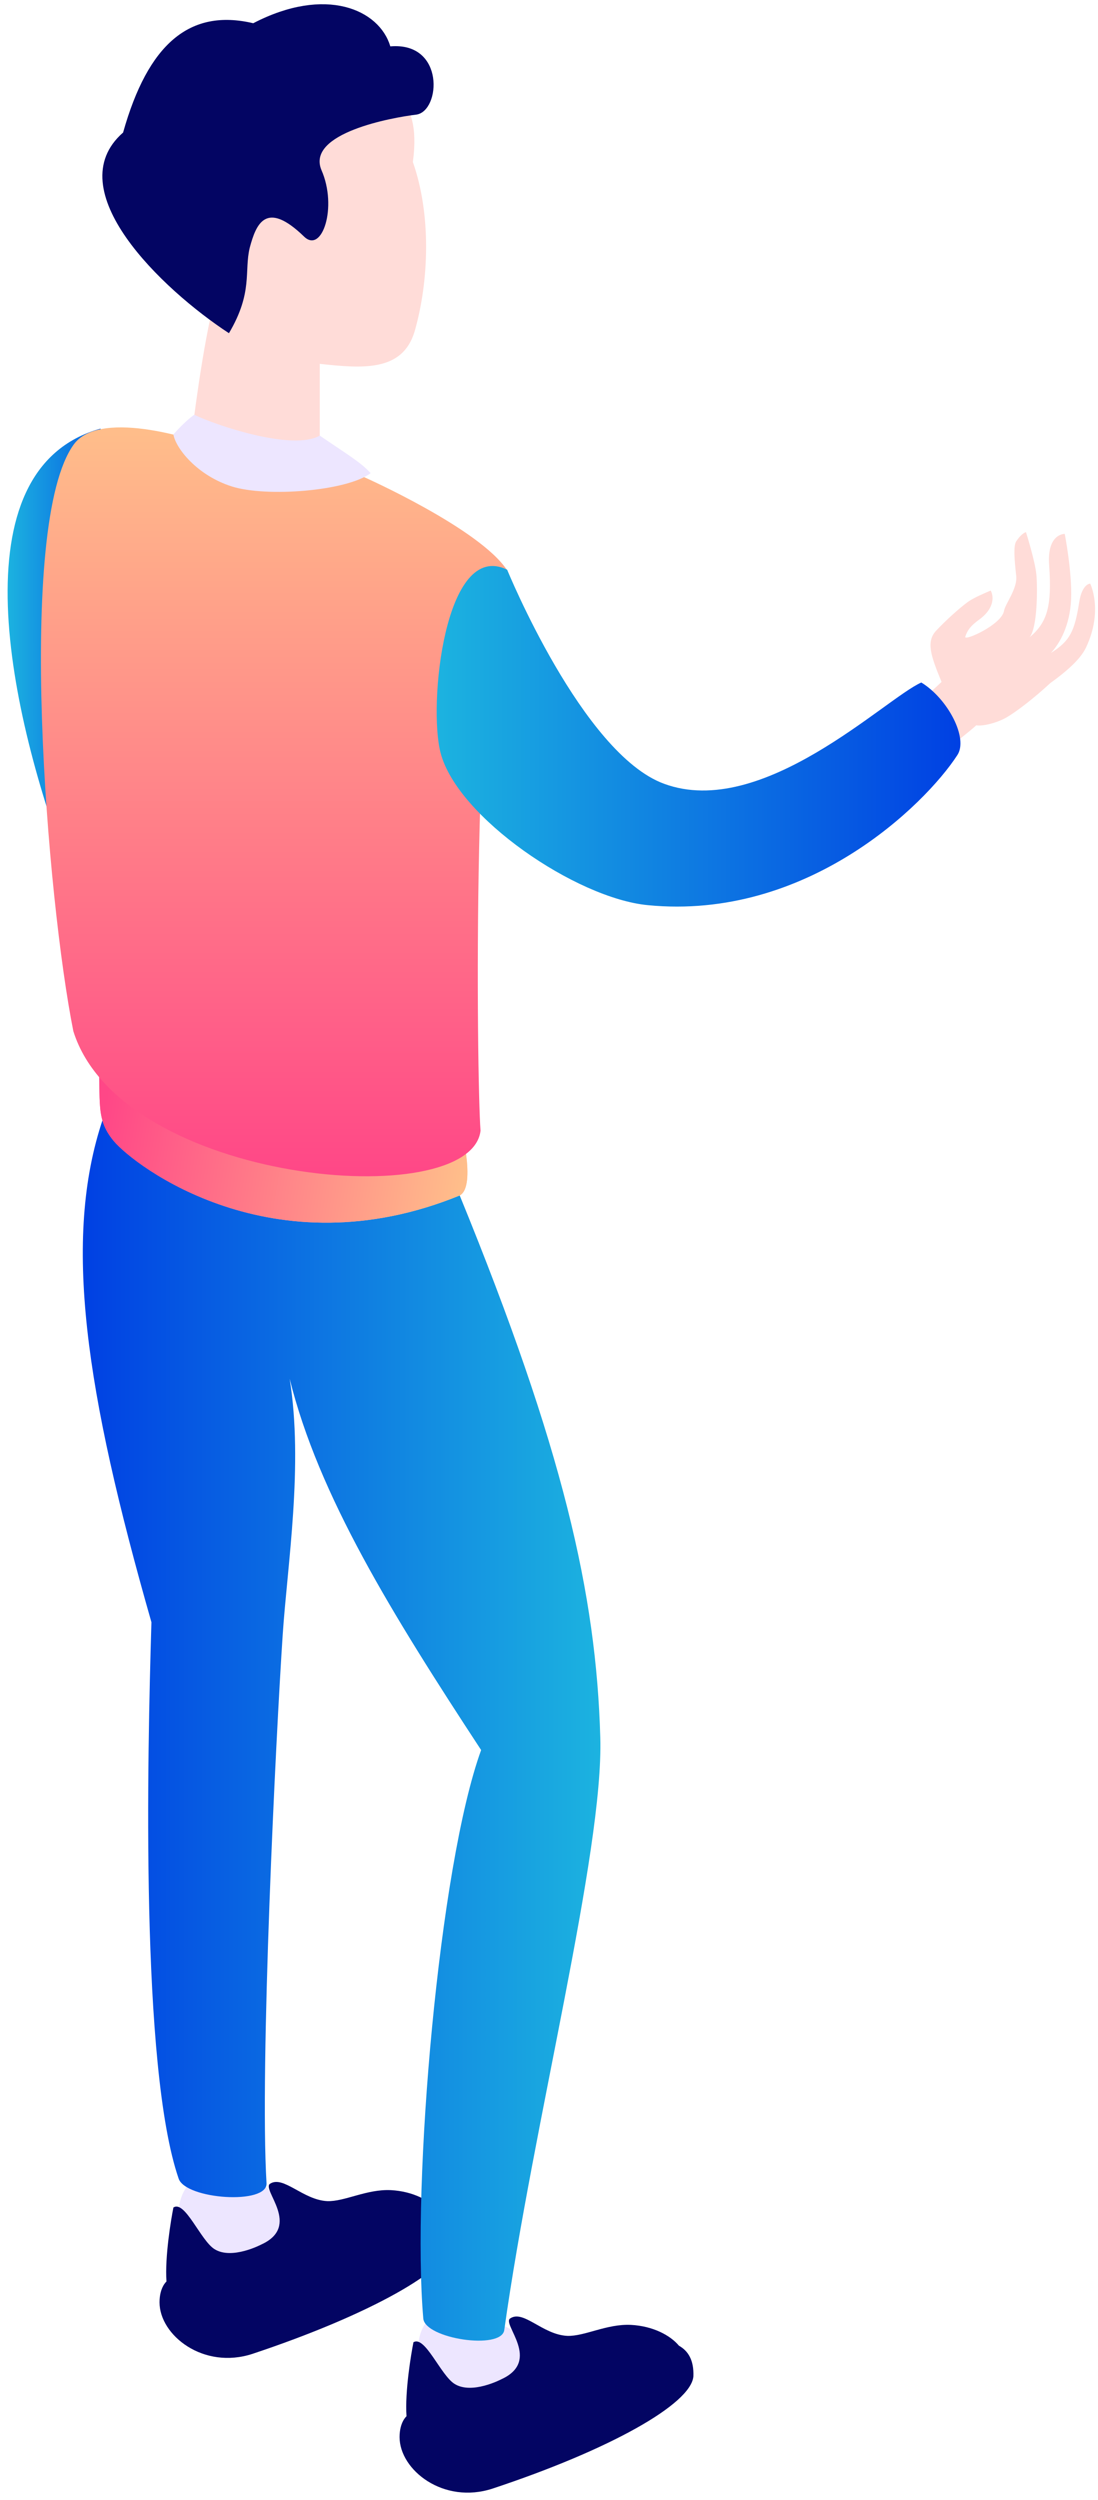
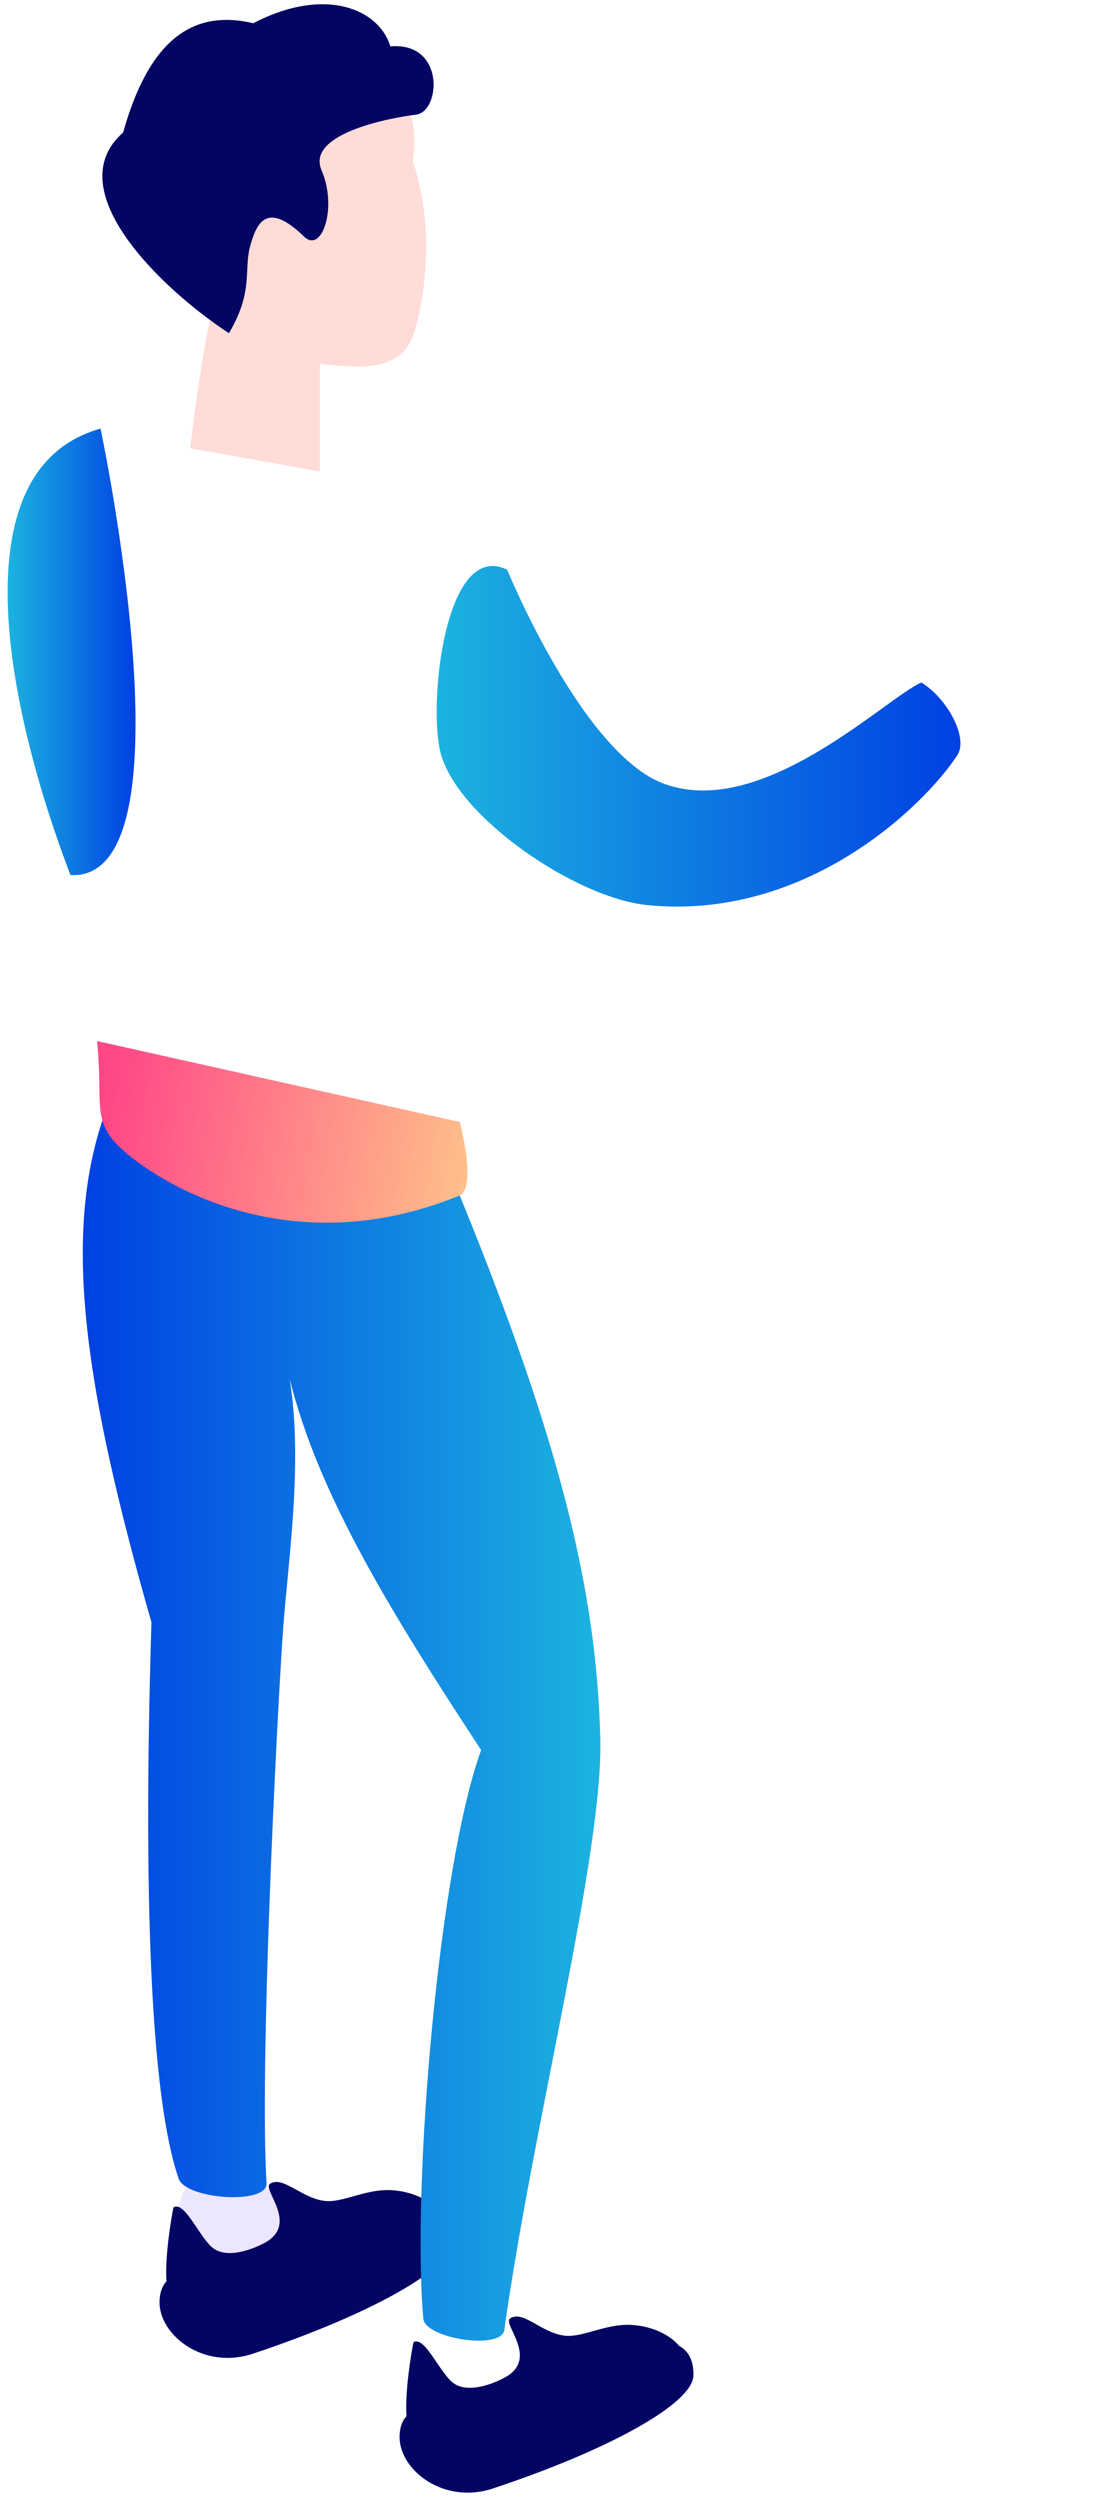
<svg xmlns="http://www.w3.org/2000/svg" width="76" height="173" viewBox="0 0 76 173" fill="none">
-   <path d="M64.01 48.272L65.171 47.191C64.41 45.35 64.09 44.39 64.811 43.629C65.491 42.909 66.332 42.149 66.973 41.668C67.413 41.348 68.294 40.988 68.574 40.868C68.774 41.228 68.854 42.029 67.894 42.789C67.533 43.069 67.013 43.389 66.812 44.07C66.733 44.39 69.335 43.229 69.495 42.269C69.575 41.788 70.456 40.708 70.336 39.828C70.216 38.747 70.135 37.786 70.336 37.466C70.736 36.866 71.016 36.826 71.016 36.826C71.016 36.826 71.657 38.867 71.737 39.788C71.817 40.668 71.817 43.469 71.257 44.11C72.498 43.069 72.818 41.949 72.618 39.107C72.458 36.906 73.699 36.946 73.699 36.946C73.699 36.946 74.219 39.627 74.139 41.468C74.059 43.309 73.338 44.55 72.738 45.19C74.059 44.35 74.379 43.709 74.7 41.668C74.9 40.388 75.46 40.388 75.46 40.388C75.46 40.388 76.381 42.229 75.18 44.79C74.9 45.39 74.259 46.151 72.698 47.271C71.577 48.312 70.376 49.232 69.695 49.632C69.014 50.033 68.014 50.273 67.573 50.193C67.293 50.473 65.612 51.794 65.612 51.794L64.01 48.272Z" fill="#FFDCD8" />
-   <path d="M29.859 160.328C28.858 161.168 28.938 162.569 28.938 162.729C29.058 164.45 30.7 165.57 31.981 165.931C33.022 166.211 34.944 166.331 35.745 165.13C36.625 163.85 36.705 161.248 34.423 160.848C32.902 160.568 31.14 159.247 29.859 160.328Z" fill="#EDE6FF" />
  <path d="M46.995 162.329C46.394 161.608 45.193 160.968 43.672 160.888C41.99 160.808 40.469 161.688 39.268 161.648C37.546 161.568 36.225 159.807 35.304 160.448C34.744 160.848 37.506 163.369 34.704 164.65C34.704 164.65 32.662 165.73 31.461 164.97C30.5 164.37 29.419 161.608 28.618 162.089C28.458 162.889 28.018 165.49 28.138 167.211C28.138 167.211 27.657 167.611 27.657 168.652C27.657 170.933 30.7 173.334 34.103 172.214C42.19 169.532 47.835 166.371 47.995 164.45C48.036 163.329 47.635 162.689 46.995 162.329Z" fill="#030563" />
  <path d="M13.284 150.963C12.283 151.803 12.364 153.204 12.364 153.364C12.484 155.085 14.085 156.206 15.406 156.566C16.447 156.846 18.369 156.966 19.17 155.765C20.05 154.485 19.49 152.244 18.329 151.283C17.128 150.323 14.525 149.923 13.284 150.963Z" fill="#EDE6FF" />
  <path d="M30.38 153.004C29.779 152.284 28.578 151.643 27.057 151.563C25.375 151.483 23.854 152.364 22.653 152.324C20.971 152.244 19.61 150.523 18.689 151.123C18.089 151.523 20.891 154.045 18.089 155.325C18.089 155.325 16.047 156.406 14.846 155.645C13.885 155.045 12.804 152.244 12.003 152.764C11.843 153.564 11.403 156.166 11.523 157.886C11.523 157.886 11.042 158.287 11.042 159.327C11.042 161.608 14.085 164.01 17.488 162.889C25.535 160.208 31.221 157.046 31.381 155.125C31.421 153.965 31.06 153.364 30.38 153.004Z" fill="#030563" />
  <path d="M31.821 82.729C38.987 100.258 41.27 110.343 41.55 120.228C41.79 128.152 36.906 146.961 34.904 161.248C34.704 162.649 29.419 161.848 29.299 160.448C28.498 151.163 30.38 129.152 33.302 121.108C27.137 111.703 22.052 103.499 20.05 95.415C21.011 101.378 19.89 108.302 19.57 113.104C19.09 120.308 17.968 143.079 18.449 151.083C18.529 152.604 12.844 152.204 12.364 150.763C9.721 143.079 10.201 121.508 10.482 112.264C5.918 96.296 4.316 85.77 7.119 77.446C9.081 71.483 31.821 82.729 31.821 82.729Z" fill="url(#paint0_linear_5134_5109)" />
  <path d="M6.959 29.662C-3.09 32.464 0.593 49.352 4.877 60.558C13.605 61.038 6.959 29.662 6.959 29.662Z" fill="url(#paint1_linear_5134_5109)" />
-   <path d="M6.718 72.044C7.119 76.006 6.438 77.246 7.879 78.967C9.321 80.688 18.889 88.012 31.821 82.729C33.022 82.089 31.821 77.646 31.821 77.646L6.718 72.044Z" fill="url(#paint2_linear_5134_5109)" />
  <path d="M6.718 72.044C7.119 76.006 6.438 77.246 7.879 78.967C9.321 80.688 18.889 88.012 31.821 82.729C33.022 82.089 31.821 77.646 31.821 77.646L6.718 72.044Z" fill="url(#paint3_linear_5134_5109)" />
  <path d="M28.578 11.213C29.259 6.131 26.376 6.411 26.376 6.411L9.721 15.135L14.766 21.779C14.685 21.858 14.565 21.858 14.565 21.979C13.765 25.66 13.164 31.023 13.164 31.023L22.132 32.624V25.18C25.095 25.5 27.857 25.74 28.698 22.939C29.699 19.457 29.859 14.855 28.578 11.213Z" fill="#FFDCD8" />
-   <path d="M25.215 33.024C25.215 33.024 33.222 36.586 35.104 39.467C32.662 42.749 32.982 74.685 33.262 78.247C32.582 84.01 8.4 81.969 5.077 71.363C3.275 62.359 1.073 36.266 5.117 30.743C7.039 28.142 14.165 30.703 14.165 30.703L25.215 33.024Z" fill="url(#paint4_linear_5134_5109)" />
  <path d="M15.847 23.059C11.202 20.018 3.996 13.134 8.52 9.172C10.242 3.049 13.124 0.568 17.528 1.608C22.533 -0.993 26.256 0.648 27.017 3.209C30.82 2.889 30.5 7.691 28.818 7.932C27.137 8.132 21.171 9.212 22.252 11.774C23.373 14.335 22.292 17.576 21.051 16.376C18.409 13.815 17.728 15.495 17.288 17.136C16.887 18.777 17.528 20.218 15.847 23.059Z" fill="#030563" />
-   <path d="M13.444 28.702C15.006 29.462 20.291 31.223 22.132 30.143C23.934 31.383 24.975 31.984 25.655 32.744C24.014 33.985 18.449 34.425 16.047 33.664C13.645 32.904 12.163 31.023 12.003 30.063C12.844 29.102 13.444 28.702 13.444 28.702Z" fill="#EDE6FF" />
  <path d="M35.104 39.427C35.104 39.427 40.309 52.154 45.954 54.235C52.76 56.756 61.248 48.352 63.77 47.231C65.611 48.352 67.053 51.113 66.252 52.274C64.01 55.715 55.843 63.719 44.833 62.639C39.868 62.159 31.661 56.556 30.5 52.114C29.619 48.832 30.78 37.306 35.104 39.427Z" fill="url(#paint5_linear_5134_5109)" />
  <defs>
    <linearGradient id="paint0_linear_5134_5109" x1="5.702" y1="118.85" x2="41.555" y2="118.85" gradientUnits="userSpaceOnUse">
      <stop stop-color="#0040E3" />
      <stop offset="1" stop-color="#1CB3E0" />
    </linearGradient>
    <linearGradient id="paint1_linear_5134_5109" x1="9.377" y1="45.104" x2="0.515" y2="45.104" gradientUnits="userSpaceOnUse">
      <stop stop-color="#0040E3" />
      <stop offset="1" stop-color="#1CB3E0" />
    </linearGradient>
    <linearGradient id="paint2_linear_5134_5109" x1="6.716" y1="78.351" x2="32.364" y2="78.351" gradientUnits="userSpaceOnUse">
      <stop stop-color="#FF77A9" />
      <stop offset="1" stop-color="#FFD4B2" />
    </linearGradient>
    <linearGradient id="paint3_linear_5134_5109" x1="7.02" y1="78" x2="32.02" y2="82" gradientUnits="userSpaceOnUse">
      <stop stop-color="#FF4787" />
      <stop offset="1" stop-color="#FFBE8A" />
    </linearGradient>
    <linearGradient id="paint4_linear_5134_5109" x1="18.971" y1="81.396" x2="18.971" y2="29.529" gradientUnits="userSpaceOnUse">
      <stop stop-color="#FF4787" />
      <stop offset="1" stop-color="#FFBE8A" />
    </linearGradient>
    <linearGradient id="paint5_linear_5134_5109" x1="66.461" y1="50.955" x2="30.22" y2="50.955" gradientUnits="userSpaceOnUse">
      <stop stop-color="#0040E3" />
      <stop offset="1" stop-color="#1CB3E0" />
    </linearGradient>
  </defs>
</svg>